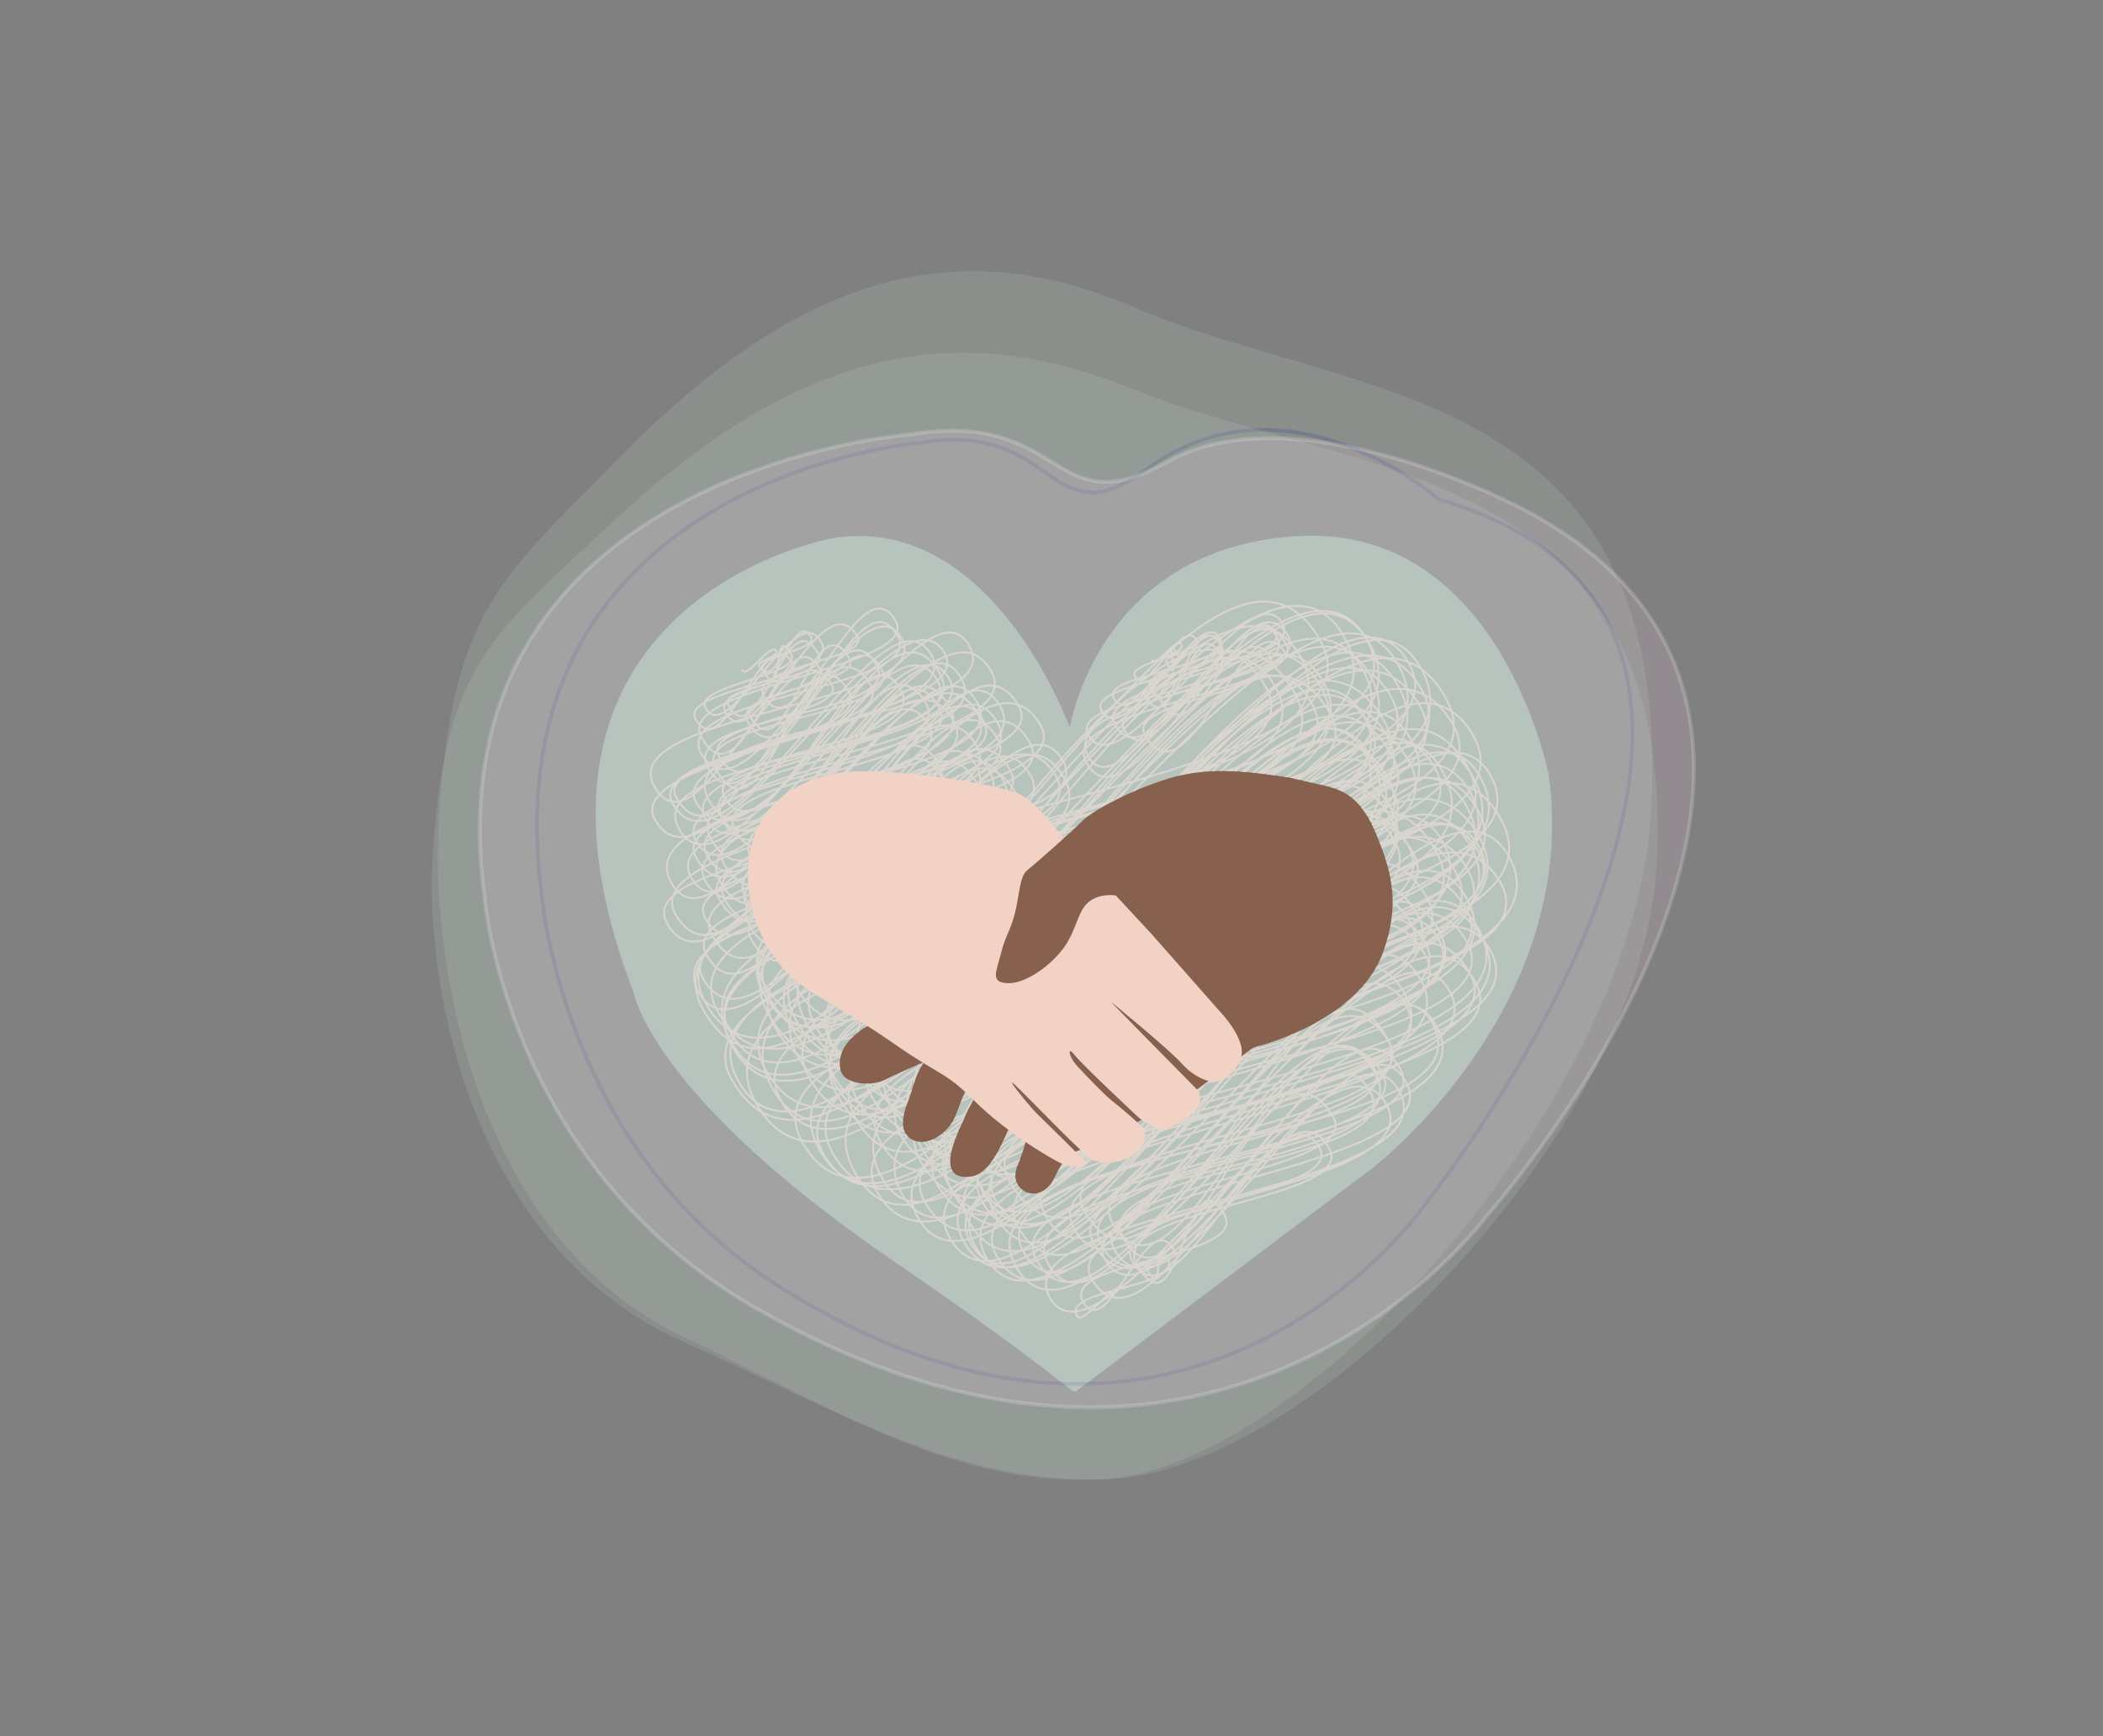
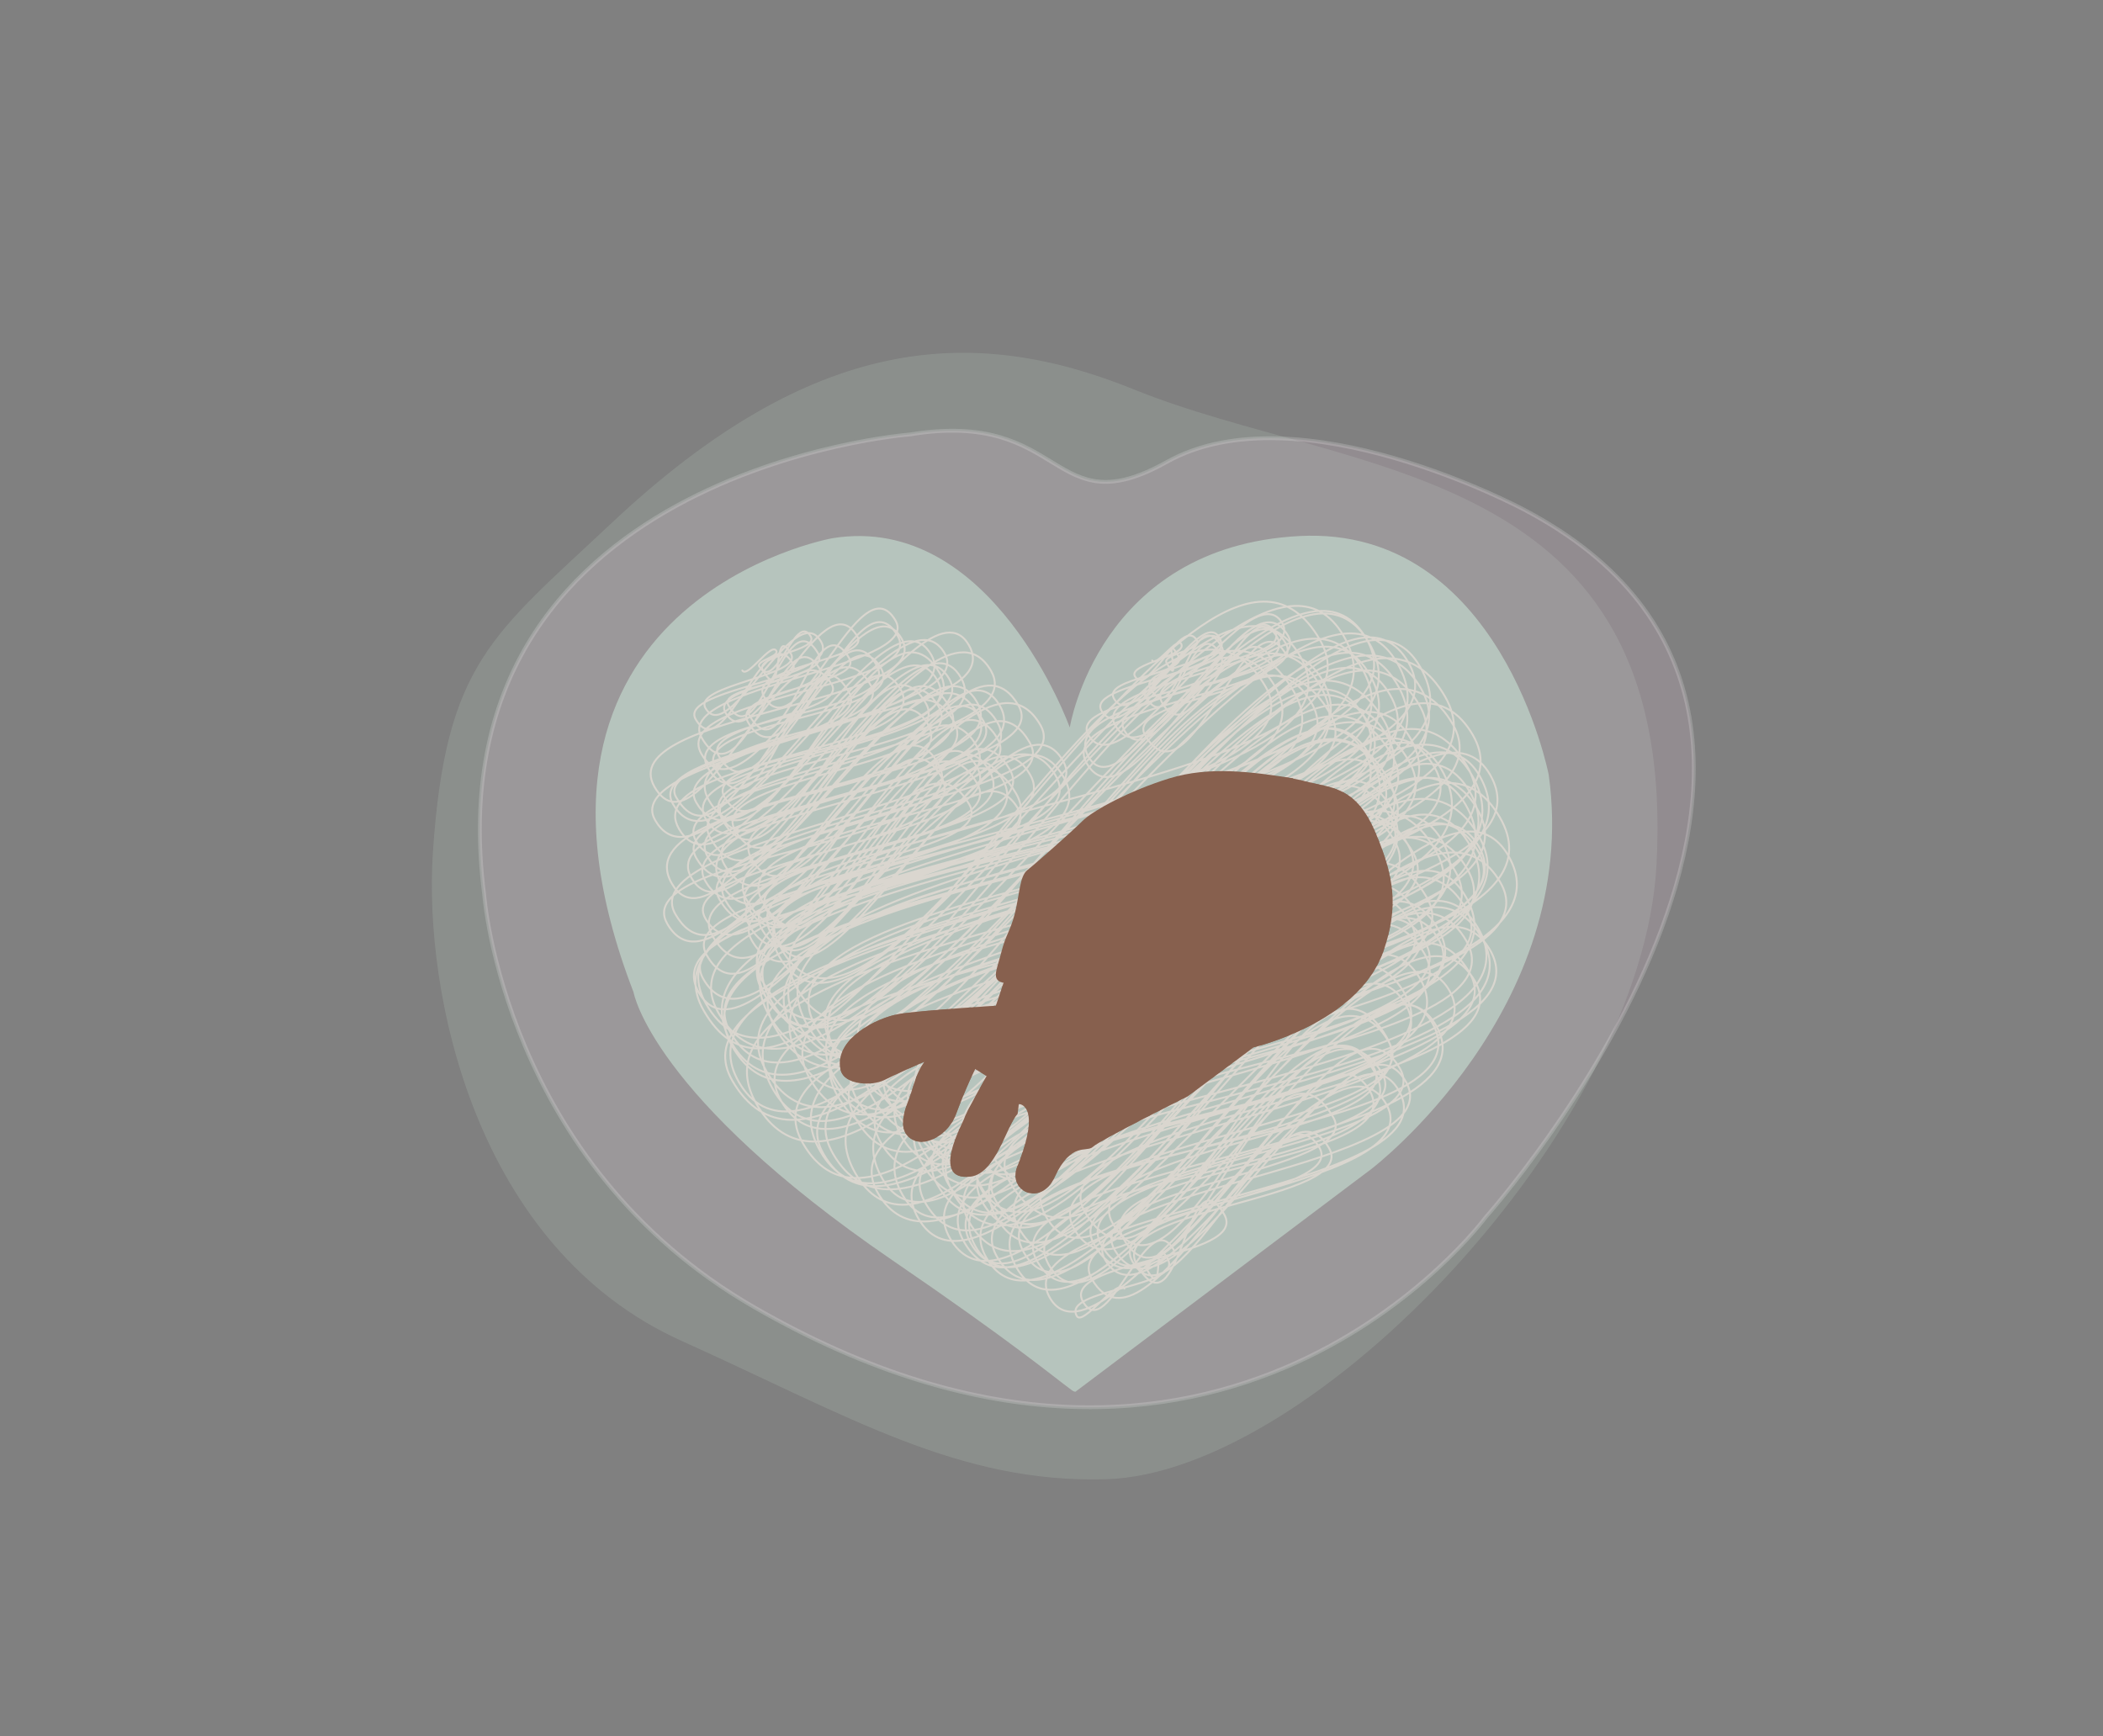
<svg xmlns="http://www.w3.org/2000/svg" version="1.1" viewBox="0 0 2223.2 1835.82">
  <rect x="0" y="0" width="2223.2" height="1835.82" fill="#808080" stroke="none" />
  <defs>
    <style>
      .st0 {
        fill: #aac4b6;
      }

      .st1 {
        fill: #f7ebdd;
      }

      .st2 {
        stroke: #f7ebdd;
        stroke-linecap: round;
        stroke-linejoin: round;
        stroke-width: 2px;
      }

      .st2, .st3 {
        fill: none;
      }

      .st4 {
        fill: #bacfc0;
      }

      .st4, .st3, .st5 {
        opacity: .2;
      }

      .st6 {
        fill: #72492d;
      }

      .st7 {
        fill: #f7d7c1;
      }

      .st3 {
        stroke: #27348b;
      }

      .st3, .st5 {
        stroke-miterlimit: 10;
        stroke-width: 4px;
      }

      .st5 {
        fill: #dfbfd6;
        stroke: #f6f6f6;
      }

      .st8 {
        display: none;
      }

      .st9 {
        opacity: .59;
      }
    </style>
  </defs>
  <g id="Layer_37" class="st8">
    <rect class="st1" y="0" width="2223.2" height="1835.82" />
  </g>
  <g id="_x30_5_x5F_What_x5F_we_x5F_do_x2F_How_x5F_we_x5F_can_x5F_help">
-     <path class="st4" d="M1203.26,326.55c-168.65-72.76-335.59-59.92-548.52,157.35-125.65,128.21-175.16,160.36-190.44,375.39-11.45,161.13,40.28,449,254.88,552.25,175.68,84.53,288.6,159.06,443.11,152.7,217.1-8.93,564.98-403.57,582.81-702.79,27.33-458.81-314.82-436.97-541.84-534.91Z" />
    <path class="st0" d="M1130.9,769.18s-81.68-227.79-251.09-200.08c0,0-369.78,66.23-210.06,479.9,0,0,18.24,108.81,273.67,283.49,127.71,87.34,170.01,122.97,189.53,137.27,4.03,2.95,4.88,1.04,4.88,1.04l312.05-234.93s221.59-169.02,187.35-416.67c0,0-51.06-263.43-263.39-252.44-212.34,10.99-242.92,202.42-242.92,202.42Z" />
    <path class="st6" d="M1462.53,1005.58c-26.21,76-137.38,101.82-137.38,101.82l-69.5,51.72s-93.74,46.87-100.21,53.34c-6.46,6.46-23.02-6.01-40.63,32.32-14.33,31.2-49.96,14.92-39.37-11.36,26.67-66.21,1.62-66.21,1.62-66.21l-1.39,10.64c-11.65,12.12-22.86,62.9-49.52,66.13-43.65,5.29-7.68-57.38-6.46-62.23,1.21-4.85,23.31-44.05,23.31-44.05l-12-7.44s-8.55,16.27-20.62,48.45c-7.53,20.08-30.51,33.89-45.06,26.61s-12.32-23.53-4.5-43.15c7.9-19.81,8.02-42.97,42.06-60.08,8.61-4.33,12.9,5.22-5.38,12.2-23.99,9.16-56.15,24.33-63.03,27.77-12.12,6.06-42.01,5.61-45.83-10.97-7.27-31.52,36.95-55.3,63.61-59.34,23.64-3.58,100.57-8.39,100.57-8.39l33.31-99.4,117.4-105.46,75.15-12.12,52.93-22.19s13.74-6.99,46.47,1.48c30.73,7.95,55.36,5.37,76.37,55.47,19.23,45.87,24.24,77.58,8.08,124.45Z" />
-     <path class="st7" d="M887.15,817.29c47.94-7.67,167.28,12.12,189.1,21.82,21.82,9.7,48.49,48.49,48.49,48.49l92.13,99.4,72.73,82.43s29.9,30.71,21.82,50.1c-8.08,19.39-21.82,23.44-26.67,24.24-4.85.81-21.01-3.23-35.56-19.39-14.55-16.16-75.15-65.46-75.15-65.46l37.17,37.98,54.95,55.76s4.04,4.85,1.62,14.55c-2.42,9.7-27.48,23.44-35.56,26.67-8.08,3.23-28.28-12.12-28.28-12.12,0,0-59.8-55.76-67.88-66.27-8.08-10.51-6.46,1.62,2.42,11.31,8.89,9.7,30.71,32.32,37.17,37.17,6.46,4.85,31.52,25.95,33.94,30.35s1.62,18.95-15.35,28.65c-16.97,9.7-30.71,5.66-37.98,4.04-7.27-1.62-64.65-62.23-81.62-78.39-16.97-16.16,15.35,22.63,20.2,27.48,4.85,4.85,52.53,51.32,53.34,53.13.81,1.82-5.66,6.67-21.82,2.63-8.19-2.05-62.23-33.94-95.36-67.07s-33.94-25.05-87.28-62.23c-53.34-37.17-87.22-50.29-109.9-72.69-61.82-61.06-67.88-193.19,53.34-212.58Z" />
-     <path class="st6" d="M1367.17,822.95c-44.45-7.06-88.89-12.93-130.92,0-42.02,12.93-80.81,33.94-92.13,45.25-11.31,11.31-49.75,45.25-58.01,51.72-8.26,6.46-8.26,25.86-13.11,45.25-4.85,19.39-9.7,22.63-14.55,42.02-4.85,19.39-12.93,32.32,8.08,32.32s51.72-24.24,63.03-45.25c11.31-21.01,11.31-35.56,25.86-43.64,14.55-8.08,35.56-3.23,46.87,3.23,11.31,6.46,53.34,16.16,67.88,17.78,14.55,1.62,46.87,3.23,54.95-1.62s42.02-147.08,42.02-147.08Z" />
-     <path class="st3" d="M970.72,468.48s-450.31,37.44-398.88,470.66c0,0,18.23,273.98,252.46,421.47,438.12,275.87,685.79-91.88,685.79-91.88,0,0,478.14-604.88,10.62-740.83,0,0-158.96-141.65-309.32-31.33-103.51,75.94-93.61-54.37-240.66-28.08Z" />
    <path class="st4" d="M1198.87,411.81c-171.01-69.35-339.47-58.97-552.44,141.33-125.68,118.2-175.37,147.67-188.77,347.77-10.04,149.94,44.94,418.5,262.63,516.68,178.22,80.38,292.95,150.85,448.93,146.4,219.16-6.26,566.73-370.46,581.9-648.93,23.25-426.99-322.07-409.89-552.25-503.25Z" />
    <g class="st9">
      <g>
        <path class="st2" d="M1218.08,698.36c4.18,7.23,26.27-25.15,30.59-17.66,7.37,12.77-56.47,21.25-48.89,34.38,13.01,22.53,50.03-64.89,65.62-37.89,5.8,10.04-37.54,14.46-32.16,23.78,17.96,31.11-5.62-38.68,12.53-7.23,10.97,18.99-80.76,23.02-68.15,44.87,22.47,38.92,91.4-99.24,111.52-64.39,21.93,37.98-142.07,47.15-124.67,77.29,25.37,43.95,103.58-112.38,126.34-72.94,10.8,18.71-86.97,28.26-74.92,49.13,27.97,48.44,44.59-97.64,75.72-43.72,12.13,21.01-93.87,29.45-80.43,52.73,29.32,50.79,49.59-95.43,78.52-45.33,24.78,42.92-161.8,46.39-139.09,85.74,35.89,62.16,170.73-177.53,204.92-118.31,26.9,46.59-203.54,61.31-176.74,107.72,38.97,67.49,138.59-150.8,169.24-97.71,16.64,28.82-141.07,36.88-119.34,74.51,34.89,60.43,88.81-126.13,121.23-69.99,27.09,46.92-185.19,57.58-161.36,98.86,34.66,60.04,131.08-172.84,173.15-99.97,30.09,52.12-249.64,61.01-210.91,128.08,37.88,65.61,162.81-199.16,208.34-120.29,29.08,50.37-245.4,66.26-210.4,126.89,44.41,76.92,155.91-178,194.01-112.01,20.49,35.49-153.28,45.96-132.35,82.21,47.22,81.79,108.98-154.66,148.71-85.86" />
        <path class="st2" d="M784.75,708.85c5.26,9.1,30.47-30.21,35.93-20.75,3.34,5.79-21.3,10.77-18.08,16.35,16.77,29.05,38.7-58.83,54.5-31.47,8.72,15.1-59.61,20.18-50.73,35.57,23.29,40.34,9.28-52.76,29.81-17.21,13.35,23.13-104.3,33.21-90.32,57.44,24.41,42.27,94.48-118.3,122.08-70.48,22.84,39.57-151.52,49.22-132.5,82.16,29.76,51.55,73.57-109.28,102.49-59.17,12.78,22.14-78.95,25.34-67.9,44.48,32.54,56.36,60.23-114.87,94.91-54.8,16.06,27.82-115,33.08-97.93,62.65,31.02,53.74,102.25-144.93,139.45-80.51,14.04,24.32-116.89,32.11-98.84,63.39,35.62,61.7,101.58-145.31,139.11-80.32,28.95,50.14-236.48,69.24-204.99,123.78,44.9,77.76,86.41-139.21,125.09-72.22,11.09,19.21-85.54,29.61-74.3,49.09,38.93,67.42,67.33-126.48,105.27-60.78,16.2,28.07-126.81,33.23-107.01,67.53,45.49,78.79,114.77-166.55,158.2-91.33,32.19,55.75-243.11,63.19-207.44,124.98,48.79,84.51,168.31-196.95,211.52-122.12,40.66,70.42-306.54,78.22-261.13,156.88,47.68,82.59,140.87-188.77,187.39-108.19,17.24,29.86-138.69,42.28-119.66,75.25,48.38,83.79,121.06-175.32,166.71-96.25,31.89,55.24-210.88,52.1-178.03,109.01,48.12,83.34,139.94-179.92,182.86-105.57,30.21,52.33-205.09,54.26-174.68,106.94,54.57,94.52,91.03-167.89,140.98-81.39,28.03,48.55-208.24,66.95-182.73,111.14,57.11,98.92,149.5-215.87,205.6-118.7,31.11,53.88-242.44,67.86-208.96,125.85,56.98,98.68,222.45-245.41,273.11-157.68,42.68,73.92-332.91,103.81-291.91,174.82,58.1,100.64,254.83-265.13,305.92-176.62,37.47,64.89-298.7,95.12-262.53,157.77,59.25,102.62,239.34-250.97,288.18-166.38,48.13,83.36-323.05,80.56-274.92,163.92,59.29,102.7,153.87-201.73,202.76-117.06,34.23,59.3-211.97,69.27-186.23,113.85,49.85,86.35,166.05-237.61,227.42-131.3,49.08,85.02-322.33,83.72-275.39,165.02,54.15,93.79,220.71-247.92,272.88-157.55,41.54,71.95-283.26,80.13-244.53,147.21,49.71,86.1,208.25-233.32,257.21-148.5,38.94,67.45-276.42,84.78-241.44,145.37,50.5,87.46,203.47-233.82,253.85-146.56,45.26,78.39-289.3,86.02-251.79,150.98,59.68,103.37,157.43-223.16,214.7-123.96,37.58,65.08-278.43,84.22-242.93,145.71,54.14,93.77,249.5-287.91,311.79-180.01,47.66,82.55-339.16,103.37-296.48,177.3,66.64,115.42,182.41-241.16,241.24-139.28,35.64,61.73-247.99,74-215.35,130.53,57.68,99.91,164.31-238.49,226.5-130.77,47.05,81.49-305.27,94.71-267.44,160.22,59.81,103.59,192.12-232.72,244.86-141.37,40.74,70.56-271.77,72.56-232.62,140.39,53.4,92.48,229.41-259.3,284.34-164.16,51.57,89.32-378.95,94.23-322.44,192.1,55.39,95.94,230.36-288.75,297.8-171.94,46.33,80.25-321.02,89.9-277.05,166.06,53.64,92.91,237.18-286.78,302.06-174.4,47.92,82.99-308.02,89.74-267.18,160.49,67.15,116.31,234.74-265.87,291.18-168.11,51.24,88.75-354.57,110.48-311.28,185.47,60,103.93,239.24-264.09,293.78-169.61,38.65,66.95-286.72,73.91-244.71,146.67,58.29,100.96,217.12-274.98,281.91-162.76,44.3,76.74-367.09,96.82-314.95,187.12,68.97,119.46,229.96-277.84,292.78-169.04,48.73,84.4-388.31,119.76-340.49,202.59,66.34,114.9,217.32-264.06,277.33-160.12,50.39,87.27-329.39,94.95-285.87,170.32,63.51,110,258.31-306.95,326.64-188.59,43.75,75.78-310.65,95-271.63,162.59,71.09,123.13,229.36-281.82,294.05-169.77,40.6,70.31-333.18,92.06-287.31,171.51,62.37,108.03,169.49-232.48,227.78-131.51,41.62,72.09-284.18,89.64-249.37,149.95,62.35,107.99,281.08-331.07,354.16-204.48,46.04,79.74-359.1,100.83-310.58,184.87,73.41,127.14,186.88-238.61,243.48-140.57,40.19,69.62-277.17,88.5-243.46,146.88,70.83,122.68,229-294.4,299.23-172.76,43.77,75.82-331.33,83.6-282.29,168.55,72.63,125.8,182.72-237.27,239.78-138.44,49.66,86.02-339.96,92.85-292.65,174.79,70.18,121.56,208.83-284.2,279.69-161.48,36.46,63.15-255.43,77.1-222.55,134.05,56.35,97.6,192.29-260.9,257.19-148.49,42.41,73.46-320.14,87.33-275.44,164.75,66.2,114.67,205.44-262.33,267.67-154.54,53.8,93.19-356.57,109.95-312.5,186.29,61.91,107.23,210.02-276.51,277.24-160.07,32.71,56.65-257.26,66.2-219.03,132.43,61.67,106.81,221.39-271.1,283.43-163.64,46.94,81.3-336.53,101.94-294.28,175.11,70.33,121.81,268.81-294.07,328.95-189.92,45.95,79.59-361.8,90.42-307.93,183.72,57.11,98.91,184.87-276.41,258.34-149.15,57.27,99.2-378.28,113.57-330.5,196.32,70.85,122.71,298.09-343.79,372.44-215.03,49.37,85.51-343.3,88.79-293.19,175.58,57.47,99.54,231.23-295.87,301.54-174.09,67.1,116.22-448.1,119.51-385.55,227.85,61.04,105.73,275.22-302.11,337.23-194.7,36.38,63.01-288.36,81.98-249.29,149.65,105.58,182.87,444.3-543.19,568.44-328.19,95.37,165.18-657.7,185.64-571.15,335.54,97.11,168.2,444.85-500.89,550.53-317.85,101.21,175.3-728.52,193.61-627.97,367.78,121.15,209.84,559.34-587.64,673.96-389.11,117.66,203.79-784.22,209.51-676.37,396.31,127.27,220.44,466.85-562.6,593.76-342.8,76.75,132.94-612.22,172.22-531.36,312.27,121.94,211.2,434.71-497.22,541.34-312.54,93.04,161.15-682.7,181.8-588.27,345.36,125.59,217.53,574.17-587.43,684.99-395.48,97.11,168.21-726.65,219.96-637.93,373.63,122.35,211.91,529.39-562.19,640.48-369.78,112.83,195.44-732.49,209.82-637.67,374.05,110.78,191.88,427.94-548.09,558.29-322.33,97.84,169.46-646.77,163.72-553.72,324.9,130.99,226.87,483.63-510.63,583.83-337.07,98.85,171.21-649.74,162.43-555.13,326.3,110.68,191.7,439.37-516.88,553.35-319.47,104.66,181.28-710.6,215.67-623.82,365.98,111.85,193.72,555.68-578.86,667.41-385.33,113.27,196.19-738.29,173.56-626.39,367.39,125.92,218.1,468.75-511.56,573.07-330.86,85.64,148.33-722.68,169.6-613.18,359.26,116.97,202.6,566.41-576.68,674.52-389.43,114.01,197.47-780.45,208.35-673.28,393.98,123.17,213.34,587.58-605.15,702.72-405.72,117.46,203.45-757.6,212.41-657.84,385.2,133.23,230.76,566.64-564.22,669.3-386.42,94.22,163.2-749.59,201.31-646.65,379.61,124.58,215.78,438.29-542.99,563.84-325.53,79.89,138.38-668.88,159.06-568.04,333.71,126.36,218.87,556.89-567.32,663.33-382.97,117.7,203.87-764.47,176.69-647.41,379.46,124.12,214.99,506.41-563.2,623.68-360.08,111.04,192.33-710.44,195.86-615.02,361.13,109.06,188.9,504.11-529.06,607.18-350.55,101.88,176.46-793.2,238.44-695.5,407.65,132.18,228.94,559.98-571.67,667.52-385.4,97.66,169.14-766.14,204.07-660.57,386.92,114.77,198.78,599.36-627.03,721.03-416.29,106.38,184.25-800.08,217.44-691.73,405.11,123.37,213.68,527.33-557.44,636.88-367.7,83.68,144.95-709.93,167.75-602.59,353.67,116.76,202.24,486.14-586.12,618.4-357.03,87.66,151.82-672.21,189.46-583.77,342.64,99.82,172.89,502.03-565.36,621.33-358.72,92.3,159.87-709.28,205.78-618.48,363.05,102.77,178,517.54-593.89,645.32-372.58,114.37,198.09-833.12,202.8-710.13,415.82,115.29,199.69,534.96-571.45,648.66-374.51,98.47,170.56-779.9,192.92-666.16,389.93,125.95,218.15,543.13-544.17,642.98-371.23,82.96,143.7-680.22,182.25-586.6,344.41,120.57,208.83,488.11-521.91,592.08-341.84,111.03,192.31-713.16,208.22-622.4,365.43,106.36,184.22,562.47-561.37,664.93-383.9,105.9,183.43-709.63,183.71-609.08,357.87,118.31,204.92,461.05-562.65,589.42-340.3,86.37,149.61-650.55,162.53-555.99,326.32,106.47,184.42,499.28-568.65,620.69-358.35,92.91,160.92-741.34,227.09-652.02,381.79,112.26,194.44,464.04-523.45,574.69-331.8,84.95,147.14-631.56,173.83-546.29,321.53,100.04,173.28,452.25-548.96,576.89-333.07,92.98,161.05-701.72,184.56-603.62,354.48,125.32,217.06,451.38-561.46,581.65-335.82,85.07,147.34-620.21,168.7-535.52,315.39,114.7,198.67,510.24-560.59,625.42-361.09,98.43,170.49-724.38,208.39-631.2,369.78,122.48,212.14,440.6-494.75,544.68-314.47,87.78,152.04-653.86,175.39-563.97,331.07,119.65,207.24,500.76-541.49,610.04-352.21,84,145.49-697.24,170.83-594.35,349.04,127.51,220.86,498.03-526.31,601.42-347.23,120.91,209.42-775.61,221.1-674.89,395.56,118.67,205.53,522.41-526.25,619.68-357.77,99.83,172.9-653.91,175.67-563.76,331.82,120.66,208.99,518.18-594.58,646.09-373.02,103.52,179.3-705.81,190.4-609.08,357.94,122.35,211.91,418.6-493.18,527.5-304.55,82.11,142.22-708.99,168.74-602.11,353.87,118.92,205.97,573.75-596.97,688.8-397.68,121.07,209.7-778.74,238.93-685.24,400.88,116.42,201.64,595.38-569.86,693.29-400.27,114.08,197.59-785.29,223.28-683.21,400.07,123.62,214.12,598.82-566.67,694.49-400.96,94.39,163.48-695.59,187.07-600.15,352.37,113.98,197.43,474.21-515.23,578.76-334.15,101.26,175.38-672.37,197.94-587.59,344.79,108.19,187.39,392.32-493.31,507.85-293.21,75.94,131.53-625.03,177.03-542.94,319.22,105.75,183.16,514.89-536.28,618.38-357.02,108.79,188.43-688.19,191.6-596.66,350.12,101.63,176.02,431.6-488.09,535.05-308.91,77.09,133.52-596.5,169.52-518.2,305.13,93.88,162.61,482.5-531.67,592.1-341.85,100.48,174.04-772.51,185.86-657.48,385.09,111.79,193.62,477.36-533.39,588.99-340.05,72.44,125.46-593.74,157.68-510.89,301.19,117.69,203.84,446.18-478.95,542.03-312.94,94.81,164.21-618.14,187.77-542.65,318.51,95.4,165.24,413.34-520.35,535.33-309.07,98.57,170.74-639.37,148.42-541.39,318.13,122.33,211.88,488.71-561.96,609.87-352.11,111.21,192.62-764.39,188.71-652.65,382.25,95.36,165.17,507.63-575.15,629.77-363.6,106.64,184.71-684.39,180.21-588.75,345.87,120.02,207.89,468.54-528.19,580.12-334.93,107.13,185.55-714.26,214.69-626.01,367.55,104.71,181.37,543.8-524.73,635.07-366.66,81.97,141.97-617.91,178.62-538.46,316.24,116.01,200.93,434.31-490.37,538.07-310.65,76.3,132.16-622.88,169.95-538.35,316.37,90.59,156.9,405.18-484.15,513.53-296.48,90.52,156.78-681.6,173.79-583.84,343.11,92.07,159.46,485.61-537.52,596.96-344.66,83.09,143.91-585.87,158.47-505.57,297.54,110.49,191.38,350.06-462.66,462.88-267.24,74.71,129.4-595.19,168.92-517.19,304.02,106.72,184.85,507.81-513.81,603.34-348.34,100.53,174.13-673.48,206.05-592.05,347.08,100.57,174.2,393.93-461.51,495.28-285.95,78.12,135.31-595.68,174.13-519.6,305.89,98.09,169.91,415.86-464.41,512.99-296.18,67.71,117.29-567.81,139.89-483.77,285.46,110.56,191.5,444.47-482.06,542.09-312.97,101.36,175.55-667.69,186.05-578.68,340.21,92.12,159.56,507.93-541.23,615.31-355.25,80.21,138.94-638.96,165.86-548.48,322.57,91.9,159.18,407.42-476.04,511.7-295.43,77.89,134.91-597.7,148.88-510.4,300.09,106.18,183.91,383.33-447.75,481.38-277.92,80.73,139.83-520.97,149.35-453.01,267.06,109.98,190.49,352.68-403.07,439.04-253.48,66.17,114.61-539.28,151.38-467.47,275.75,88.61,153.48,400.15-420.07,482.01-278.29,65.08,112.72-533.06,163.86-468.01,276.53,86.35,149.56,355.29-430.71,452.97-261.52,70.87,122.75-555.42,155.33-481.22,283.84,102.55,177.63,438.23-483.56,538.06-310.65,96.51,167.15-640.33,185.84-558.42,327.7,88.36,153.05,447.46-484.89,545.56-314.98,76.79,133-584.34,140.59-496.4,292.91,93.67,162.25,409.77-474.57,512.82-296.08,95.45,165.32-631.1,176.46-546.99,322.15,90.51,156.77,393.43-431.77,482.03-278.3,81.73,141.57-547.42,154.15-474.67,280.15,77.34,133.97,362.84-430.13,458.38-264.64,78.56,136.07-532.19,131.67-453.49,267.97,81.41,141,455.96-465.93,543.72-313.92,78.31,135.63-568.33,172.5-498.27,293.84,88.61,153.47,331.73-370.16,409.08-236.18,65.58,113.58-448.04,106.7-379.86,224.8,79.34,137.42,350.54-426.17,447.44-258.33,71.74,124.26-588.84,166.15-510.83,301.27,83.23,144.15,414.45-412.48,489.45-282.58,70.11,121.43-547.85,160.88-478.23,281.48,87.04,150.76,414.91-447.82,505.09-291.61,65.67,113.75-470.19,143.7-412.48,243.66,86.23,149.36,231.4-336.36,319.2-184.29,64.47,111.67-445.22,120.63-383.5,227.54,73.36,127.07,301.41-368.82,385.76-222.72,50.6,87.64-385.58,106.15-332.49,198.1,71.54,123.91,311.21-334.58,378.28-218.4,76.3,132.16-519.26,120.53-439.21,259.18,80.29,139.07,364.83-392.12,443.42-256.01,75.35,130.5-481.58,145.36-421.68,249.12,72.31,125.24,281.97-332.68,355.53-205.27,40.11,69.47-321.02,86.77-275.61,165.42,70.95,122.88,200.12-293.1,277-159.93,62.29,107.9-403.35,101.91-344.21,204.34,65.03,112.63,273.71-338.65,351.92-203.18,44.48,77.04-352,98.37-304.24,181.1,75.93,131.52,254.91-304.34,322.96-186.46,48.64,84.25-365.31,100.61-315.21,187.39,66.01,114.34,225.65-263.66,283.41-163.62,45.3,78.46-303.95,80.86-260.27,156.51,61.23,106.05,152.41-248.52,221.92-128.12,32.87,56.94-269.84,73.06-231.37,139.69,63.64,110.23,247.83-281.79,307.89-177.76,52.24,90.48-361.46,112.91-317.71,188.67,55.36,95.89,251.67-280.71,310.31-179.16,61.85,107.12-423.3,124.81-368.78,219.23,55.2,95.6,293.13-312.92,355.34-205.16,52.78,91.42-354.86,109.37-311.03,185.29,58.72,101.7,192.41-222.41,240.61-138.92,28.72,49.75-230.47,63.56-197.63,120.44,47.19,81.73,156.05-209.58,207.79-119.97,31.99,55.4-237.71,63.46-203.15,123.31,46.15,79.94,52.56-122.07,92.28-53.28,26.95,46.68-174.42,48.77-149.2,92.46,26.13,45.26,67.9-103.44,95.71-55.26,4.9,8.49-32.66,13.39-27.7,21.97,19.43,33.66,4.21-42.03,21.36-12.33,17.69,30.65-112.52,31.98-95.96,60.66,6.51,11.28,43.33-41.16,50.32-29.05" />
      </g>
    </g>
    <path class="st6" d="M1462.53,1005.58c-26.21,76-137.38,101.82-137.38,101.82l-69.5,51.72s-93.74,46.87-100.21,53.34c-6.46,6.46-23.02-6.01-40.63,32.32-14.33,31.2-49.96,14.92-39.37-11.36,26.67-66.21,1.62-66.21,1.62-66.21l-1.39,10.64c-11.65,12.12-22.86,62.9-49.52,66.13-43.65,5.29-7.68-57.38-6.46-62.23,1.21-4.85,23.31-44.05,23.31-44.05l-12-7.44s-8.55,16.27-20.62,48.45c-7.53,20.08-30.51,33.89-45.06,26.61s-12.32-23.53-4.5-43.15c7.9-19.81,8.02-42.97,42.06-60.08,8.61-4.33,12.9,5.22-5.38,12.2-23.99,9.16-56.15,24.33-63.03,27.77-12.12,6.06-42.01,5.61-45.83-10.97-7.27-31.52,36.95-55.3,63.61-59.34,23.64-3.58,100.57-8.39,100.57-8.39l33.31-99.4,117.4-105.46,75.15-12.12,52.93-22.19s13.74-6.99,46.47,1.48c30.73,7.95,55.36,5.37,76.37,55.47,19.23,45.87,24.24,77.58,8.08,124.45Z" />
-     <path class="st7" d="M887.15,817.29c47.94-7.67,167.28,12.12,189.1,21.82,21.82,9.7,48.49,48.49,48.49,48.49l92.13,99.4,72.73,82.43s29.9,30.71,21.82,50.1c-8.08,19.39-21.82,23.44-26.67,24.24-4.85.81-21.01-3.23-35.56-19.39-14.55-16.16-75.15-65.46-75.15-65.46l37.17,37.98,54.95,55.76s4.04,4.85,1.62,14.55c-2.42,9.7-27.48,23.44-35.56,26.67-8.08,3.23-28.28-12.12-28.28-12.12,0,0-59.8-55.76-67.88-66.27-8.08-10.51-6.46,1.62,2.42,11.31,8.89,9.7,30.71,32.32,37.17,37.17,6.46,4.85,31.52,25.95,33.94,30.35s1.62,18.95-15.35,28.65c-16.97,9.7-30.71,5.66-37.98,4.04-7.27-1.62-64.65-62.23-81.62-78.39-16.97-16.16,15.35,22.63,20.2,27.48,4.85,4.85,52.53,51.32,53.34,53.13.81,1.82-5.66,6.67-21.82,2.63-8.19-2.05-62.23-33.94-95.36-67.07s-33.94-25.05-87.28-62.23c-53.34-37.17-87.22-50.29-109.9-72.69-61.82-61.06-67.88-193.19,53.34-212.58Z" />
    <path class="st6" d="M1367.17,822.95c-44.45-7.06-88.89-12.93-130.92,0-42.02,12.93-80.81,33.94-92.13,45.25-11.31,11.31-49.75,45.25-58.01,51.72-8.26,6.46-8.26,25.86-13.11,45.25-4.85,19.39-9.7,22.63-14.55,42.02-4.85,19.39-12.93,32.32,8.08,32.32s51.72-24.24,63.03-45.25c11.31-21.01,11.31-35.56,25.86-43.64,14.55-8.08,35.56-3.23,46.87,3.23,11.31,6.46,53.34,16.16,67.88,17.78,14.55,1.62,46.87,3.23,54.95-1.62s42.02-147.08,42.02-147.08Z" />
    <path class="st5" d="M962.04,459.34s-508.19,38.71-450.15,486.66c0,0,20.57,283.29,284.91,435.79,494.43,285.25,773.93-95,773.93-95,0,0,466.68-523.63,40.31-748,0,0-238.58-128.16-377.41-50.41-123.62,69.23-105.64-56.22-271.59-29.04Z" />
  </g>
</svg>